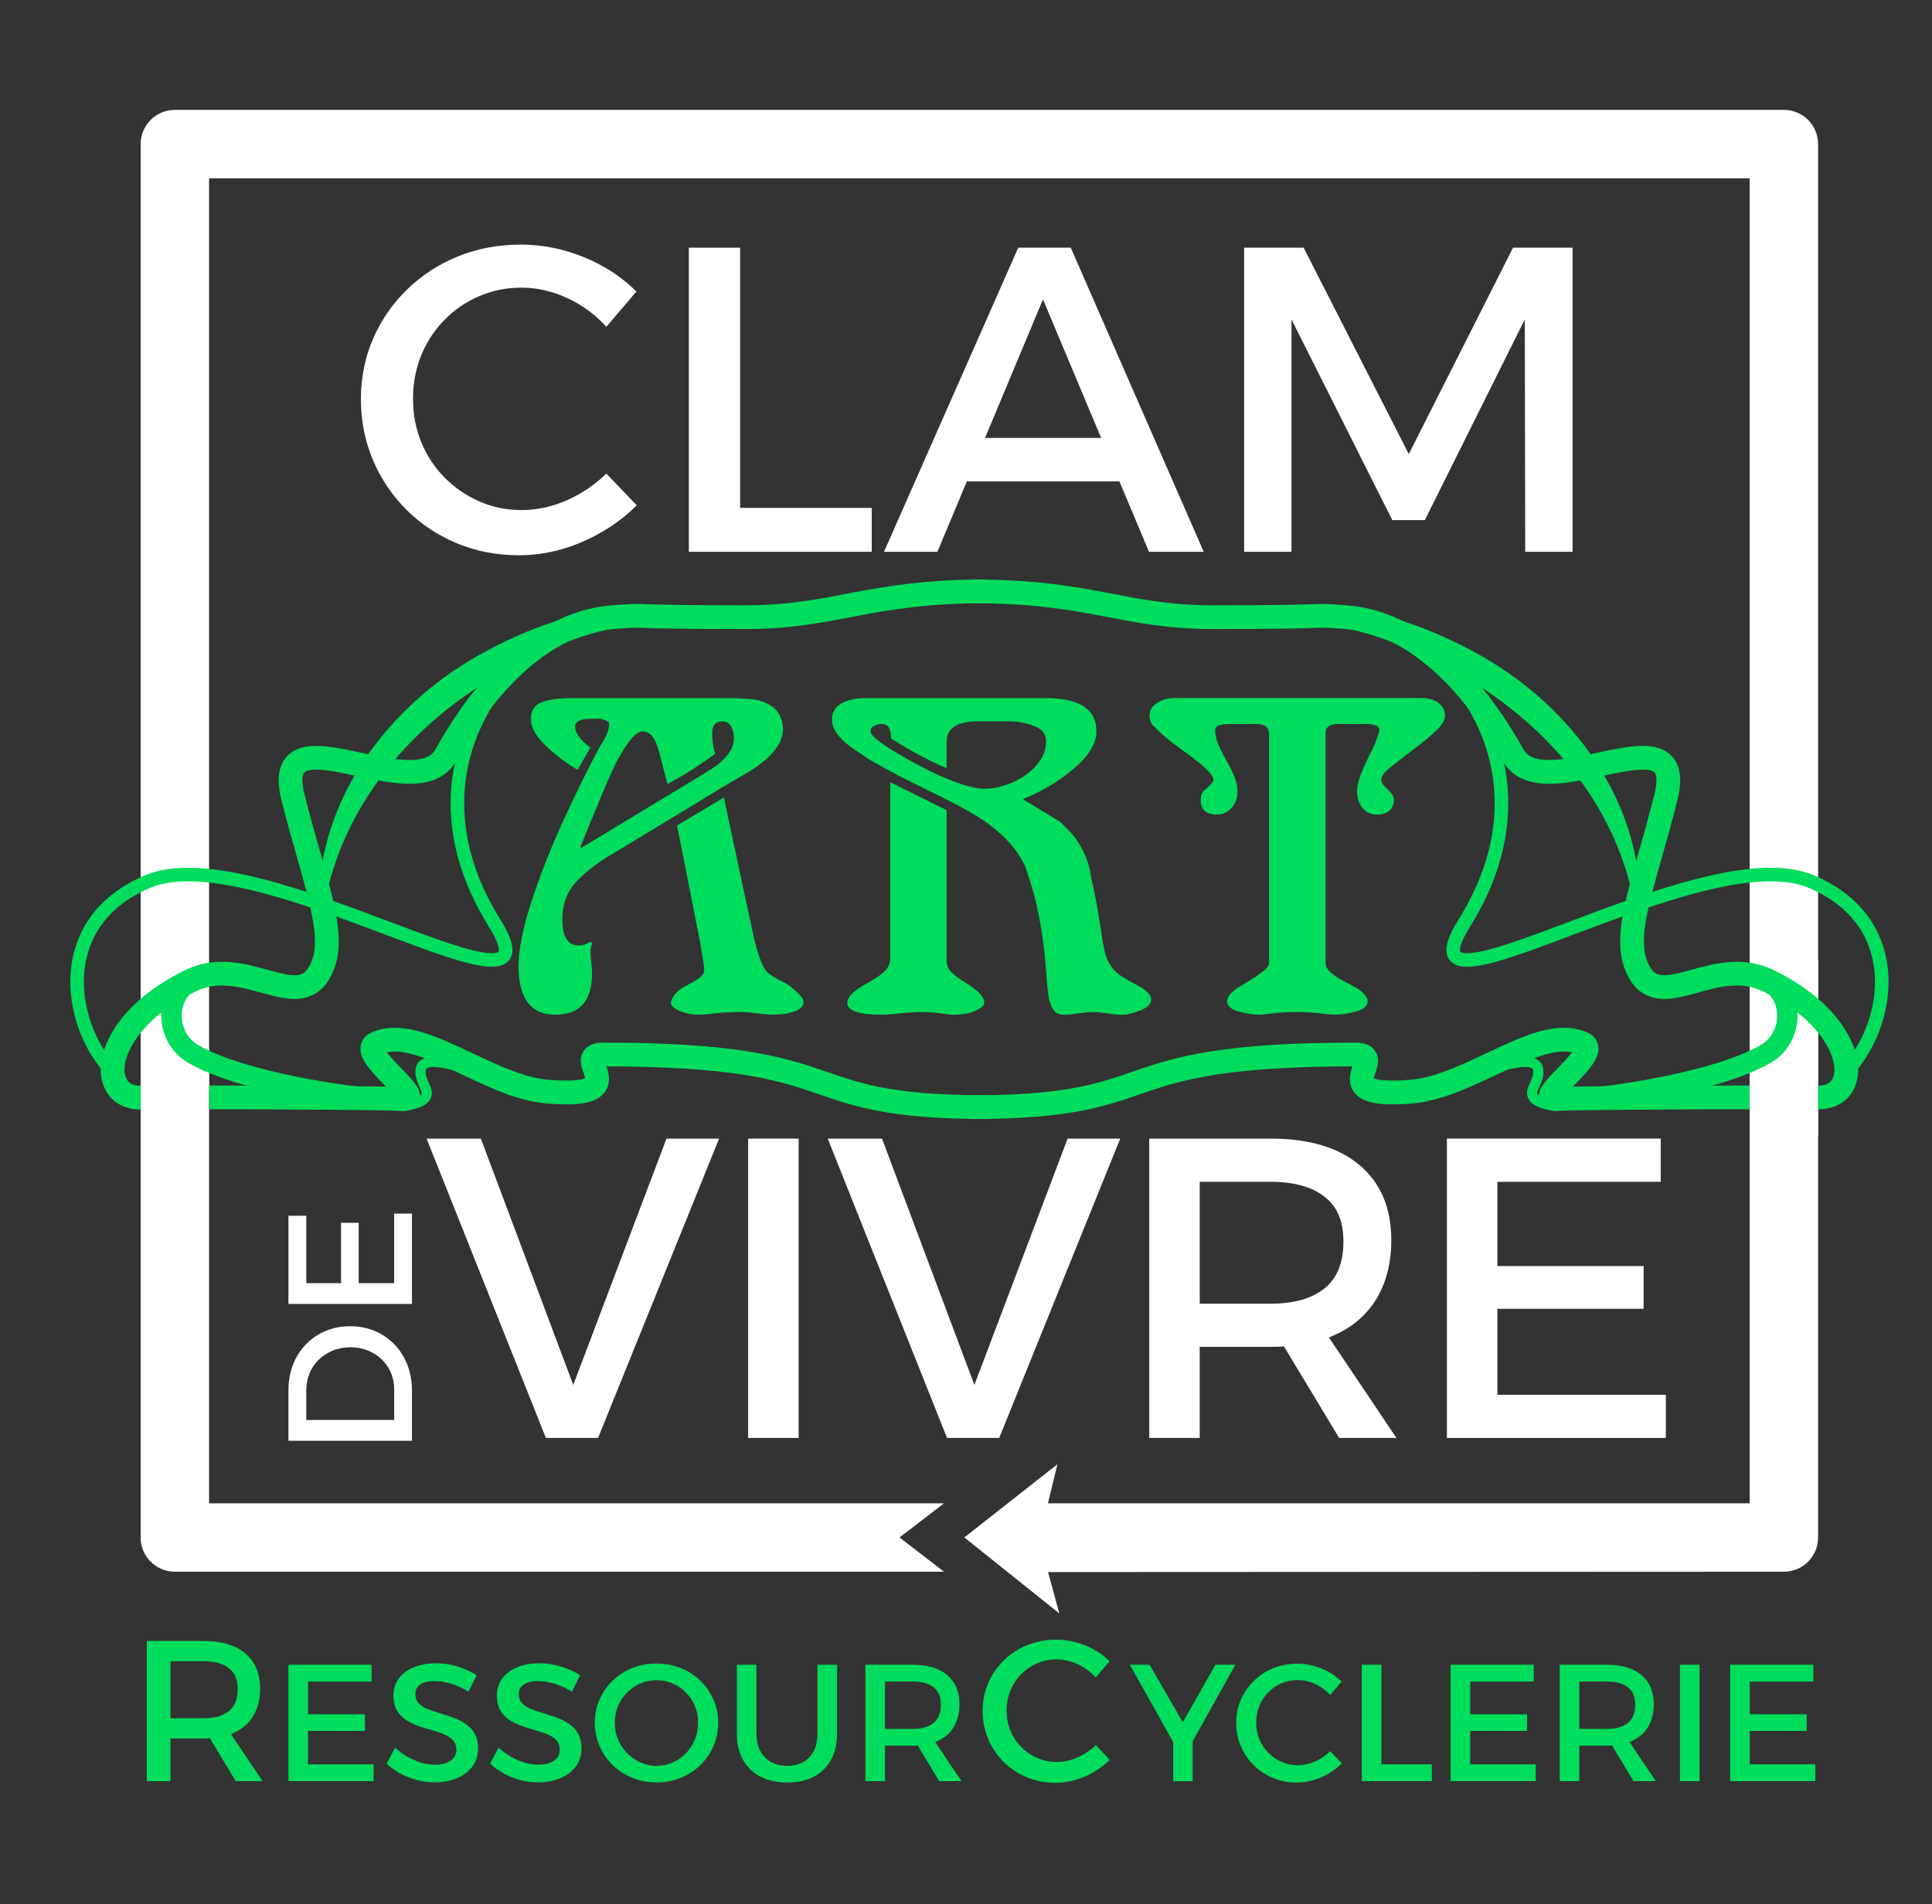
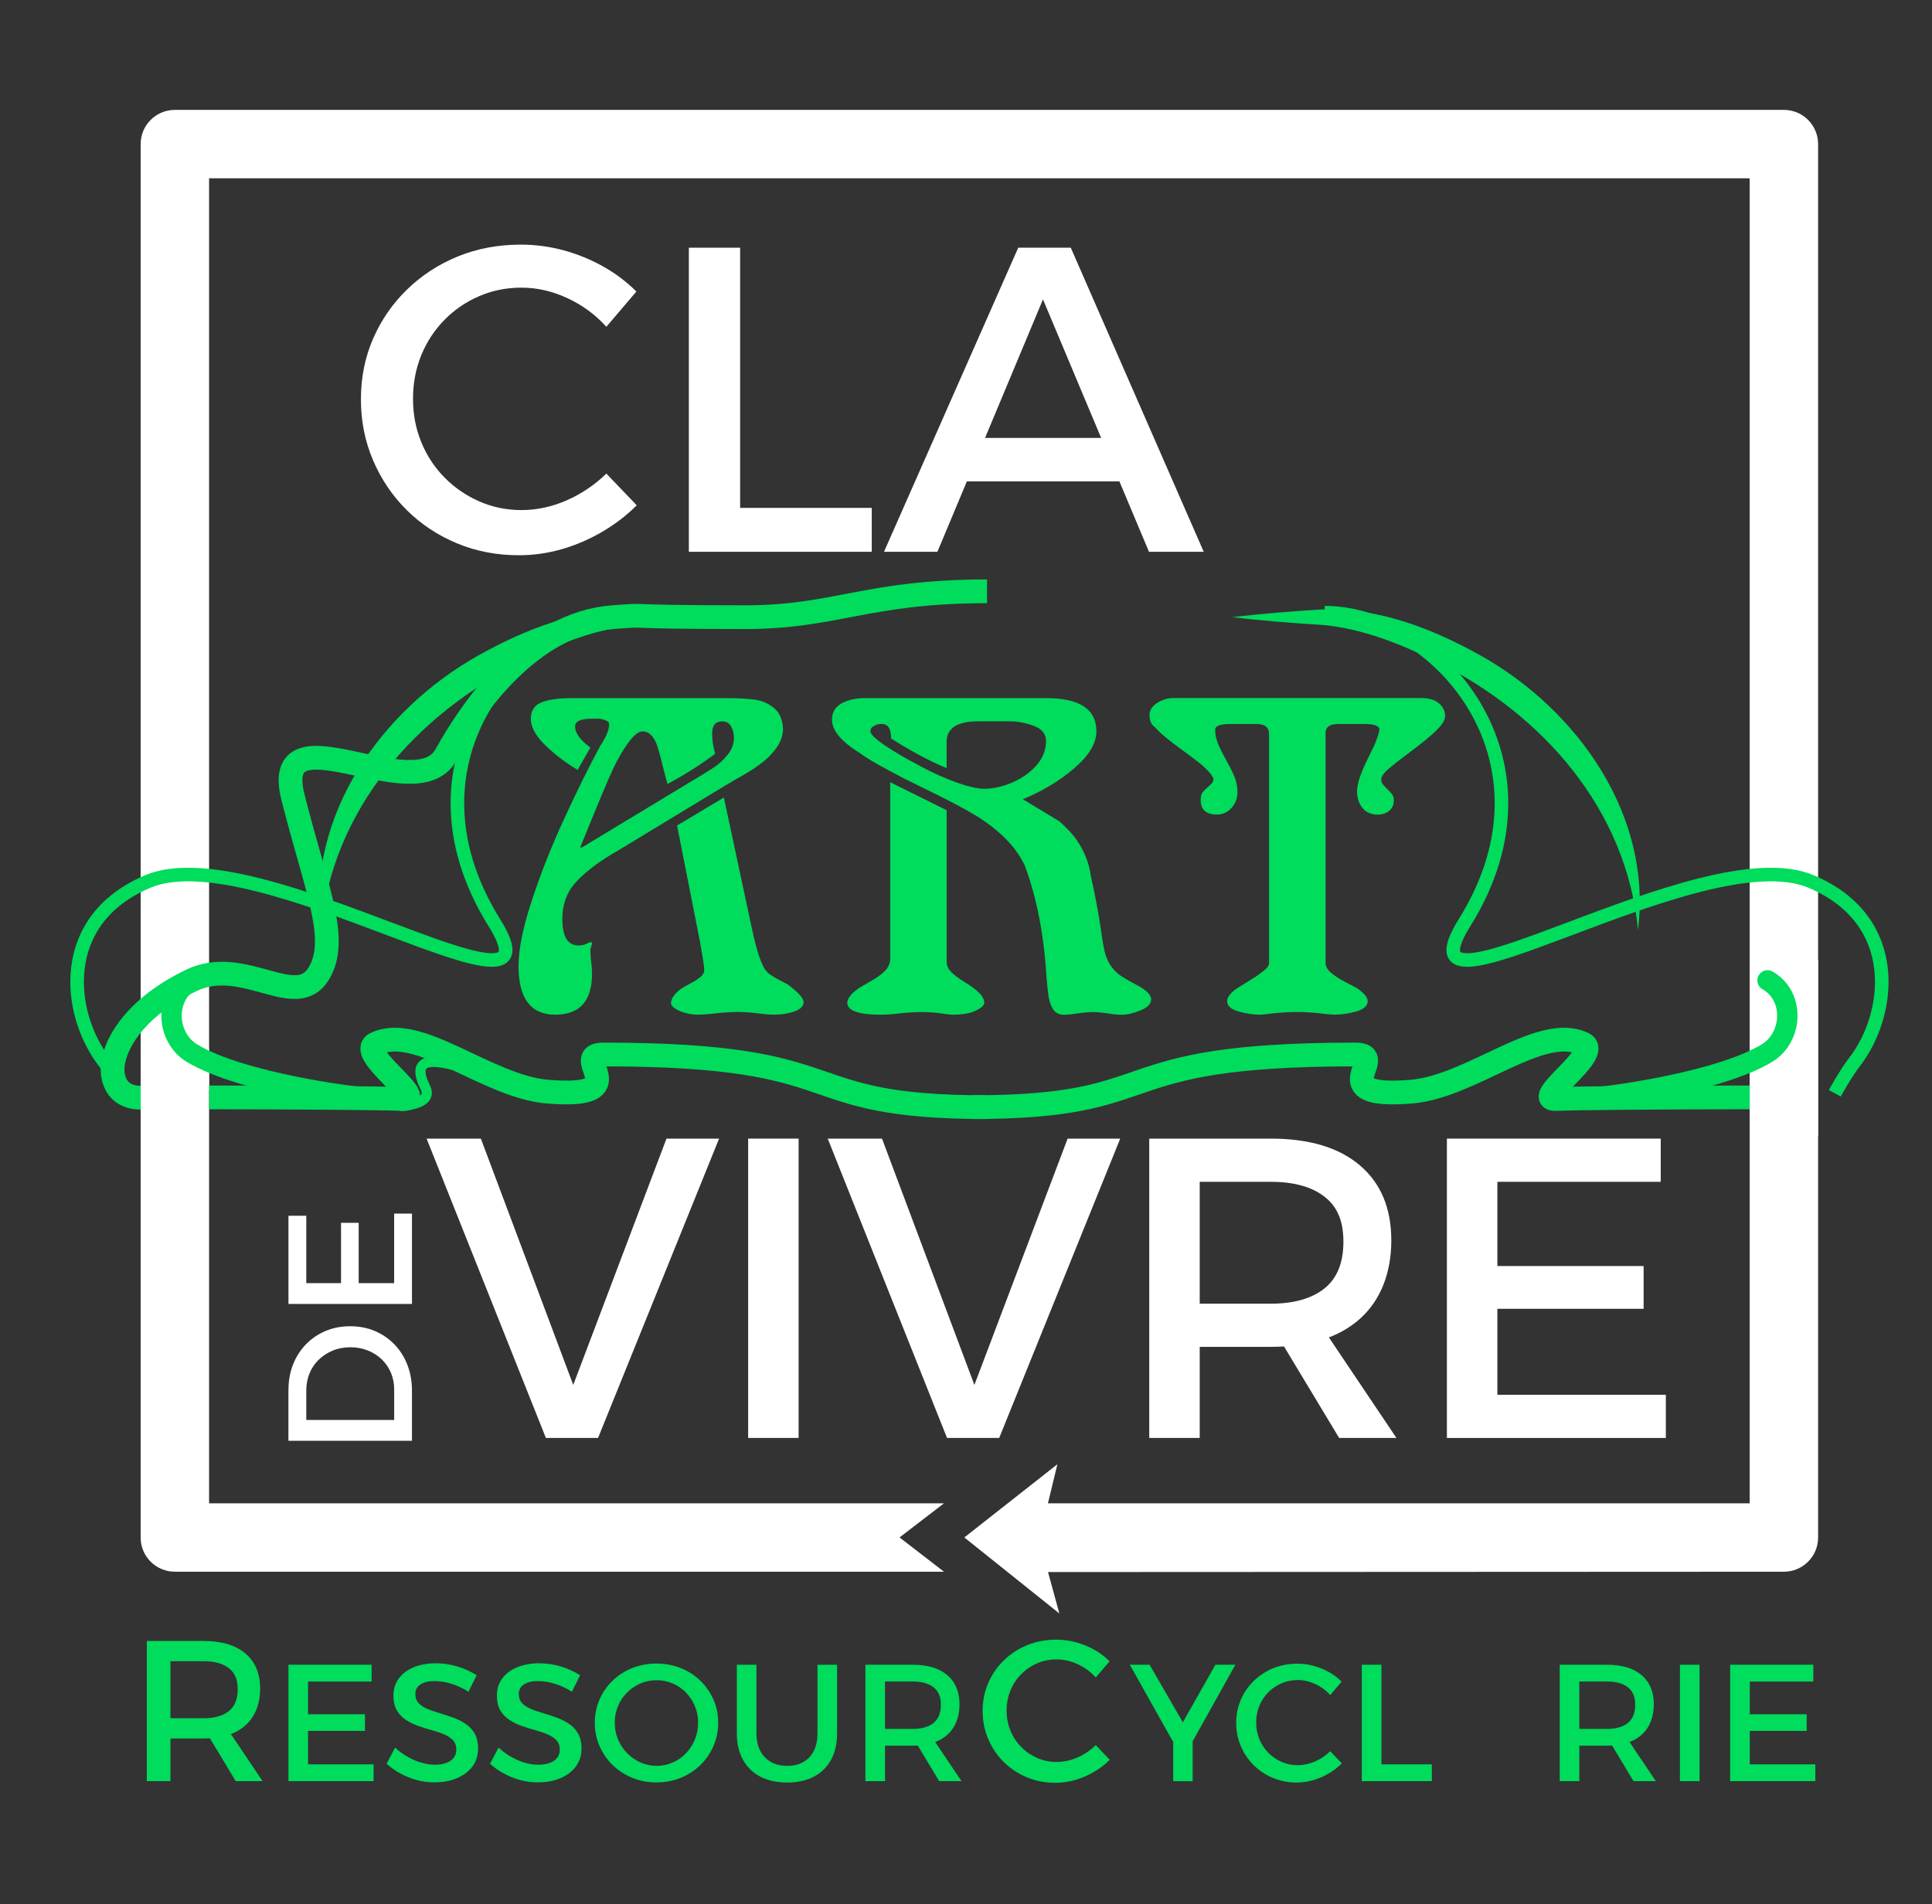
<svg xmlns="http://www.w3.org/2000/svg" id="Calque_9" data-name="Calque 9" viewBox="0 0 569.24 561.05">
  <rect x="0" y="0" width="569.24" height="561.05" fill="#333333" stroke="none" />
  <defs>
    <style>
      .cls-1 {
        stroke-width: 4px;
      }

      .cls-1, .cls-2, .cls-3, .cls-4 {
        fill: none;
        stroke: #00dc5c;
        stroke-miterlimit: 10;
      }

      .cls-2 {
        stroke-linecap: round;
        stroke-width: 6px;
      }

      .cls-5 {
        fill: #00dc5c;
      }

      .cls-6 {
        fill:rgb(255, 255, 255);
      }

      .cls-3 {
        stroke-width: 7px;
      }

      .cls-4 {
        stroke-width: 3px;
      }
    </style>
  </defs>
  <g>
    <path class="cls-5" d="M152.78,284.66c0-4.91,1.28-11.27,3.84-19.08,2.56-7.85,5.71-15.84,9.45-23.97,1.89-4.12,3.72-7.97,5.5-11.57,1.77-3.6,3.51-6.98,5.21-10.13,1.81-2.69,2.71-4.88,2.71-6.58,0-.67-.9-1.19-2.71-1.54h-2.58c-3.17,0-4.76.77-4.76,2.3,0,1.89,1.5,3.96,4.5,6.2l-3.75,6.58c-2.02-1.22-3.84-2.46-5.46-3.73-1.63-1.27-3.1-2.57-4.42-3.89-2.6-2.62-3.91-5.11-3.91-7.46s1.06-4.03,3.18-4.85c2.1-.82,5.12-1.23,9.07-1.23h45.42c1.64,0,3.14.04,4.5.11,1.36.07,2.59.18,3.69.33,2.16.27,4.07,1.08,5.73,2.43,1.64,1.3,2.54,3.32,2.71,6.05,0,1.93-.57,3.73-1.7,5.39-1.15,1.7-2.52,3.17-4.09,4.41-.8.63-1.66,1.26-2.58,1.89s-1.92,1.25-2.99,1.86c-1.07.61-2.06,1.18-2.98,1.72-.91.54-1.76,1.03-2.54,1.5l-31.75,19.24c-5.08,2.88-9.08,5.84-12,8.88-2.92,3-4.38,6.75-4.38,11.24,0,5.23,1.58,7.84,4.76,7.84.88,0,1.67-.17,2.36-.5.69-.34,1.07-.5,1.13-.5.34,0,.5.17.5.5-.08.27-.17.55-.25.83-.08.28-.17.56-.25.83,0,.57.02,1.15.06,1.76.04.61.1,1.25.19,1.92s.15,1.29.19,1.86c.04.57.06,1.09.06,1.57,0,8.08-3.61,12.12-10.83,12.12s-10.83-4.78-10.83-14.33ZM196.66,231c-.17-.61-.38-1.38-.63-2.31-.25-.93-.54-2.03-.85-3.29-.29-1.26-.57-2.34-.82-3.24-.25-.9-.47-1.65-.66-2.24-.99-2.94-2.46-4.41-4.41-4.41-1.85,0-4.34,2.89-7.46,8.66-.42.8-.87,1.71-1.34,2.72-.47,1.02-.98,2.16-1.53,3.42-.55,1.26-1.14,2.67-1.79,4.24-.65,1.56-1.38,3.31-2.17,5.24-.78,1.91-1.5,3.68-2.17,5.31-.67,1.63-1.28,3.12-1.83,4.49l.25.25,33.29-20.12c1.39-.82,2.58-1.54,3.57-2.17,1-.63,1.82-1.15,2.47-1.57.65-.44,1.3-.96,1.94-1.56.64-.6,1.26-1.28,1.87-2.03,1.24-1.55,1.86-3.23,1.86-5.04,0-1.22-.28-2.32-.85-3.31-.55-.99-1.42-1.48-2.61-1.48-1.97,0-2.96,1.17-2.96,3.5,0,2.02.29,4.03.88,6.05-2.1,1.57-4.31,3.1-6.63,4.58-2.32,1.48-4.79,2.92-7.42,4.33ZM206.2,277.29l-6.71-34.04,13.79-8.25,8.25,38.58c1.13,5.31,2.26,9.05,3.37,11.21.42.86,1,1.58,1.73,2.17.4.29.83.59,1.31.88.47.29.98.59,1.53.88.57.27,1.07.52,1.51.76s.82.43,1.13.6c3.11,2.35,4.66,4.07,4.66,5.16,0,1.24-.9,2.17-2.71,2.8-1.81.63-3.79.94-5.95.94-.61,0-1.34-.03-2.19-.09-.85-.06-1.81-.17-2.88-.32-2.14-.25-3.98-.38-5.51-.38-1.87,0-4.01.13-6.42.38-1.22.15-2.27.25-3.17.32-.89.06-1.64.09-2.25.09-1.93,0-3.76-.37-5.48-1.1-1.68-.76-2.52-1.55-2.52-2.39.15-1.41,1.13-2.78,2.96-4.12.17-.13.46-.31.88-.55.42-.24.97-.54,1.64-.9,1.39-.71,2.45-1.39,3.2-2.02.75-.63,1.12-1.32,1.12-2.08,0-.55-.11-1.52-.33-2.93-.22-1.41-.54-3.27-.96-5.61Z" />
    <path class="cls-5" d="M245.13,212.04c0-2.12.93-3.71,2.8-4.76,1.91-1.05,4.24-1.57,6.99-1.57h53.29c9.89,0,14.83,3.26,14.83,9.79,0,3.53-2.19,7.17-6.58,10.93-4.37,3.72-9.4,6.74-15.09,9.07l10.9,6.61c1.15,1.07,2.15,2.06,2.99,2.96.84.9,1.52,1.75,2.05,2.55,1.07,1.57,1.96,3.23,2.66,4.98.7,1.74,1.21,3.75,1.53,6.02,1.05,4.56,1.99,9.54,2.83,14.96.12.94.25,1.8.36,2.57.12.77.23,1.47.35,2.11.12.64.24,1.24.36,1.8.13.56.27,1.09.44,1.59.33,1.03.83,2.02,1.48,2.98.65.96,1.54,1.87,2.68,2.76.48.31,1.02.65,1.62,1.01.6.36,1.26.74,2,1.13.74.4,1.31.71,1.72.94.41.23.66.37.74.41,2.06,1.26,3.09,2.46,3.09,3.59,0,1.32-1.06,2.42-3.18,3.28-2.08.84-3.89,1.26-5.45,1.26-.5,0-1.1-.03-1.8-.09-.69-.06-1.49-.17-2.39-.32-1.81-.25-3.25-.38-4.35-.38s-2.61.13-4.44.38c-.92.15-1.72.25-2.39.32-.67.06-1.23.09-1.67.09-1.53,0-2.66-.61-3.37-1.83-.69-1.24-1.13-2.74-1.32-4.5-.11-.9-.19-1.75-.27-2.55s-.14-1.54-.21-2.24c-.73-12.51-2.89-23.52-6.46-33.01-1.49-3.04-3.56-5.83-6.2-8.35-2.62-2.48-5.46-4.62-8.5-6.42-1.51-.9-3.29-1.9-5.34-2.99-2.05-1.09-4.38-2.28-7.01-3.56-2.62-1.28-4.62-2.26-5.98-2.94-1.37-.68-2.13-1.07-2.3-1.15-.04-.02-.38-.19-1.01-.52-.63-.33-1.58-.82-2.83-1.5-1.26-.67-2.37-1.28-3.34-1.81-.97-.54-1.79-1-2.46-1.4s-1.31-.8-1.92-1.2c-.61-.4-1.19-.8-1.73-1.2-5.42-3.36-8.12-6.62-8.12-9.79ZM262.29,282.33v-51.84l16.63,8.25v44.63c0,1.07.4,2.04,1.2,2.9.4.42.89.86,1.48,1.32s1.28.94,2.08,1.45c1.59.99,2.63,1.68,3.12,2.08,2.14,1.57,3.21,3.03,3.21,4.38,0,.86-1.16,1.76-3.46,2.71-1.58.52-3.51.79-5.79.79-.27,0-.71-.03-1.32-.09-.61-.06-1.41-.17-2.39-.32-1.93-.25-3.75-.38-5.45-.38s-3.85.13-6.33.38c-1.26.15-2.36.25-3.29.32-.93.06-1.73.09-2.38.09-6.63,0-9.95-1.17-9.95-3.5,0-1.24,1.04-2.61,3.12-4.12.23-.17.65-.44,1.26-.8.61-.37,1.4-.82,2.36-1.37,1.95-1.09,3.43-2.16,4.42-3.2,1-1.04,1.5-2.26,1.5-3.67ZM278.92,226.37c-5.48-2.35-10.94-5.28-16.38-8.79,0-2.83-.9-4.25-2.71-4.25-1.05,0-1.74.17-2.08.5-.86.29-1.29.85-1.29,1.67s1.44,2.24,4.31,4.19c1.45.97,3.05,1.96,4.8,2.98,1.75,1.02,3.67,2.07,5.75,3.17,1.87,1.01,3.69,1.91,5.46,2.69,1.77.79,3.51,1.49,5.21,2.09,3.42,1.2,6.09,1.8,8,1.8,2.6,0,5.32-.6,8.16-1.8,2.85-1.2,5.24-2.87,7.15-5.01,1.93-2.16,2.9-4.58,2.9-7.24,0-2.1-1.2-3.59-3.59-4.47-2.37-.9-4.79-1.35-7.24-1.35h-9.17c-6.19,0-9.29,2.03-9.29,6.08v7.75Z" />
    <path class="cls-5" d="M373.91,283.62v-67.33c0-1.97-1.25-2.96-3.75-2.96h-7.59c-3.02,0-4.54.56-4.54,1.67,0,1.39.27,2.75.82,4.09.52,1.3,1.33,2.93,2.42,4.88.55.97,1.02,1.86,1.43,2.69.41.83.76,1.6,1.05,2.31.57,1.43.85,2.92.85,4.47,0,1.78-.59,3.33-1.76,4.63s-2.6,1.95-4.28,1.95c-3.19,0-4.79-1.42-4.79-4.25,0-1.09.2-1.87.6-2.33.44-.55,1.07-1.17,1.89-1.86.84-.71,1.26-1.34,1.26-1.89,0-.8-1.08-2.17-3.24-4.13-.55-.48-1.37-1.14-2.47-1.97-1.1-.83-2.47-1.84-4.11-3.04-1.64-1.2-3.07-2.3-4.3-3.32-1.23-1.02-2.24-1.98-3.04-2.88-1.11-.76-1.67-1.96-1.67-3.62,0-1.47.76-2.68,2.27-3.62,1.53-.94,3.1-1.42,4.69-1.42h72.88c2.44,0,4.24.51,5.42,1.54,1.22,1.01,1.83,2.26,1.83,3.75,0,.59-.21,1.22-.63,1.91-.42.68-1.04,1.44-1.87,2.27-.83.83-1.86,1.75-3.1,2.76s-2.68,2.13-4.31,3.37c-3.3,2.46-5.61,4.26-6.93,5.42-1.32,1.18-1.98,2.17-1.98,2.99,0,.25.03.48.09.68.06.2.16.4.3.6.14.2.32.41.54.65.22.23.49.5.8.82.67.63,1.17,1.18,1.5,1.64.33.46.49,1.03.49,1.7s-.12,1.27-.36,1.8c-.24.52-.57.97-.99,1.32-.42.36-.92.64-1.5.83-.58.2-1.21.3-1.91.3-1.91,0-3.4-.65-4.47-1.95-1.07-1.32-1.61-2.95-1.61-4.88,0-1.2.27-2.59.82-4.19.52-1.53,1.27-3.29,2.24-5.26.48-.99.91-1.86,1.28-2.63.37-.77.69-1.43.96-2,.86-2.27,1.29-3.64,1.29-4.13,0-1.11-1.5-1.67-4.5-1.67h-7.62c-2.5,0-3.75.9-3.75,2.71v67.59c0,1.11.54,2.12,1.61,3.02.55.46,1.2.93,1.95,1.42.76.48,1.63.98,2.61,1.48.99.5,1.76.91,2.31,1.21s.91.51,1.06.61c1.91,1.41,2.87,2.61,2.87,3.62,0,1.41-1.13,2.43-3.4,3.06-2.25.63-4.35.94-6.3.94-.36,0-.91-.03-1.65-.09-.75-.06-1.7-.17-2.85-.32-2.31-.25-4.55-.38-6.71-.38s-4.41.13-6.74.38c-1.18.15-2.1.25-2.77.32-.67.06-1.11.09-1.32.09-1.97,0-4.07-.31-6.3-.94-2.25-.63-3.37-1.65-3.37-3.06,0-.96.68-2,2.05-3.12.67-.55,1.95-1.38,3.84-2.49.96-.59,1.79-1.11,2.49-1.57.69-.46,1.25-.87,1.67-1.23,1.55-1.01,2.33-2,2.33-2.96Z" />
  </g>
  <g id="cadreBlanc">
    <path id="cadre_basGauche" class="cls-6" d="M265.04,453.03l13.09,10.1H51.52c-5.57,0-10.08-4.51-10.08-10.08v-161.14c5.6,8.69,12.62,12.12,20.16,17.14v133.93h216.53l-13.09,10.05Z" />
    <path id="cadre_haut" class="cls-6" d="M535.68,42.46v292.48c-5.73-9.87-13.77-12.34-20.16-14.04V52.53H61.6v268.49c-5.09-.07-13.47,2.64-20.16,7.24V42.46c0-5.57,4.51-10.08,10.08-10.08h474.08c5.57,0,10.08,4.51,10.08,10.08Z" />
    <path id="cadre_flecheDroite" class="cls-6" d="M535.68,282.7v170.35c0,5.57-4.51,10.08-10.08,10.08l-216.81.1,3.33,12.2-27.99-22.4,27.42-21.57-2.79,11.52h206.76v-137.26c8.04-6.51,15.17-11.76,20.16-23.02Z" />
  </g>
  <g id="Ressourcyclerie">
    <path class="cls-5" d="M60.01,483.54c5.31,0,9.41,1.23,12.3,3.69,2.89,2.46,4.34,5.91,4.34,10.35s-1.45,8.25-4.34,10.83c-2.89,2.58-6.99,3.86-12.3,3.86h-9.79v12.57h-6.96v-41.3h16.76ZM60.01,506.31c3.19,0,5.65-.7,7.4-2.09,1.75-1.4,2.63-3.55,2.63-6.46s-.88-4.87-2.63-6.22c-1.75-1.36-4.22-2.04-7.4-2.04h-9.79v16.81h9.79ZM60.25,509.56h6.84l10.27,15.28h-7.91l-9.2-15.28Z" />
    <path class="cls-5" d="M84.99,490.54h24.5v4.95h-18.72v9.65h16.76v4.9h-16.76v9.85h19.31v4.95h-25.09v-34.3Z" />
    <path class="cls-5" d="M138.01,498.48c-1.24-.78-2.47-1.4-3.67-1.86-1.21-.46-2.35-.78-3.43-.98-1.08-.2-2.06-.29-2.94-.29-1.7,0-3.05.33-4.07.98-1.01.65-1.52,1.6-1.52,2.84,0,1.11.33,2.02,1,2.72.67.7,1.55,1.27,2.65,1.71,1.09.44,2.3.86,3.63,1.25,1.32.39,2.64.83,3.94,1.3,1.31.47,2.52,1.09,3.63,1.84,1.11.75,1.99,1.71,2.65,2.87.65,1.16.98,2.62.98,4.39,0,2.03-.56,3.78-1.67,5.27-1.11,1.49-2.64,2.64-4.58,3.46-1.94.82-4.17,1.22-6.69,1.22-1.8,0-3.54-.24-5.24-.71-1.7-.47-3.29-1.12-4.78-1.94-1.49-.82-2.82-1.76-3.99-2.84l2.5-4.75c1.18,1.08,2.43,1.99,3.75,2.74,1.32.75,2.66,1.32,4.02,1.71,1.35.39,2.64.59,3.85.59,2.02,0,3.6-.39,4.73-1.18,1.13-.78,1.69-1.88,1.69-3.28,0-1.14-.34-2.07-1-2.77-.67-.7-1.55-1.28-2.65-1.74-1.09-.46-2.3-.87-3.63-1.22-1.32-.36-2.65-.78-3.97-1.25-1.32-.47-2.53-1.07-3.63-1.79-1.09-.72-1.98-1.65-2.65-2.79-.67-1.14-1-2.6-1-4.36,0-1.93.52-3.6,1.57-5.02,1.04-1.42,2.51-2.52,4.39-3.31,1.88-.78,4.06-1.18,6.54-1.18,2.22,0,4.38.33,6.47.98,2.09.65,3.94,1.5,5.54,2.55l-2.4,4.85Z" />
    <path class="cls-5" d="M168.49,498.48c-1.24-.78-2.47-1.4-3.67-1.86-1.21-.46-2.35-.78-3.43-.98-1.08-.2-2.06-.29-2.94-.29-1.7,0-3.05.33-4.07.98-1.01.65-1.52,1.6-1.52,2.84,0,1.11.33,2.02,1,2.72.67.7,1.55,1.27,2.65,1.71,1.09.44,2.3.86,3.63,1.25,1.32.39,2.64.83,3.94,1.3,1.31.47,2.52,1.09,3.63,1.84,1.11.75,1.99,1.71,2.65,2.87.65,1.16.98,2.62.98,4.39,0,2.03-.56,3.78-1.67,5.27-1.11,1.49-2.64,2.64-4.58,3.46-1.94.82-4.17,1.22-6.69,1.22-1.8,0-3.54-.24-5.24-.71-1.7-.47-3.29-1.12-4.78-1.94-1.49-.82-2.82-1.76-3.99-2.84l2.5-4.75c1.18,1.08,2.43,1.99,3.75,2.74,1.32.75,2.66,1.32,4.02,1.71,1.35.39,2.64.59,3.85.59,2.02,0,3.6-.39,4.73-1.18,1.13-.78,1.69-1.88,1.69-3.28,0-1.14-.34-2.07-1-2.77-.67-.7-1.55-1.28-2.65-1.74-1.09-.46-2.3-.87-3.63-1.22-1.32-.36-2.65-.78-3.97-1.25-1.32-.47-2.53-1.07-3.63-1.79-1.09-.72-1.98-1.65-2.65-2.79-.67-1.14-1-2.6-1-4.36,0-1.93.52-3.6,1.57-5.02,1.04-1.42,2.51-2.52,4.39-3.31,1.88-.78,4.06-1.18,6.54-1.18,2.22,0,4.38.33,6.47.98,2.09.65,3.94,1.5,5.54,2.55l-2.4,4.85Z" />
    <path class="cls-5" d="M193.43,490.2c2.55,0,4.92.44,7.13,1.32s4.13,2.12,5.78,3.72c1.65,1.6,2.94,3.45,3.87,5.56.93,2.11,1.4,4.38,1.4,6.83s-.47,4.75-1.4,6.88-2.22,4.01-3.87,5.61c-1.65,1.6-3.58,2.85-5.78,3.75s-4.58,1.35-7.13,1.35-4.92-.45-7.13-1.35c-2.2-.9-4.13-2.15-5.78-3.75-1.65-1.6-2.94-3.47-3.87-5.61s-1.4-4.43-1.4-6.88.47-4.74,1.4-6.86,2.22-3.98,3.87-5.56c1.65-1.58,3.58-2.82,5.78-3.7,2.21-.88,4.58-1.32,7.13-1.32ZM193.48,495.1c-1.7,0-3.29.32-4.78.96-1.49.64-2.8,1.53-3.94,2.67-1.14,1.14-2.03,2.47-2.67,3.99-.64,1.52-.96,3.16-.96,4.92s.33,3.41.98,4.95c.65,1.54,1.55,2.88,2.7,4.04,1.14,1.16,2.46,2.07,3.94,2.72,1.49.65,3.06.98,4.73.98s3.24-.33,4.73-.98c1.49-.65,2.78-1.56,3.9-2.72,1.11-1.16,1.98-2.51,2.62-4.04.64-1.54.96-3.18.96-4.95s-.32-3.41-.96-4.92c-.64-1.52-1.51-2.85-2.62-3.99-1.11-1.14-2.41-2.03-3.9-2.67-1.49-.64-3.06-.96-4.73-.96Z" />
    <path class="cls-5" d="M222.88,510.78c0,2.97.82,5.31,2.45,7.01,1.63,1.7,3.84,2.55,6.61,2.55s4.92-.84,6.52-2.52c1.6-1.68,2.4-4.03,2.4-7.03v-20.24h5.78v20.24c0,2.97-.59,5.55-1.76,7.72-1.18,2.17-2.87,3.84-5.07,5-2.21,1.16-4.83,1.74-7.86,1.74s-5.72-.58-7.94-1.74c-2.22-1.16-3.93-2.83-5.12-5-1.19-2.17-1.79-4.74-1.79-7.72v-20.24h5.78v20.24Z" />
    <path class="cls-5" d="M268.89,490.54c4.41,0,7.82,1.02,10.22,3.06,2.4,2.04,3.6,4.91,3.6,8.6s-1.2,6.85-3.6,8.99c-2.4,2.14-5.81,3.21-10.22,3.21h-8.13v10.44h-5.78v-34.3h13.92ZM268.89,509.45c2.65,0,4.7-.58,6.15-1.74,1.45-1.16,2.18-2.95,2.18-5.37s-.73-4.04-2.18-5.17c-1.45-1.13-3.5-1.69-6.15-1.69h-8.13v13.96h8.13ZM269.08,512.15h5.68l8.53,12.69h-6.57l-7.64-12.69Z" />
    <path class="cls-5" d="M322.85,494.28c-1.5-1.65-3.26-2.95-5.31-3.89-2.05-.94-4.11-1.42-6.2-1.42s-3.96.38-5.75,1.15c-1.79.77-3.36,1.84-4.72,3.22-1.36,1.38-2.41,2.98-3.16,4.81-.75,1.83-1.12,3.81-1.12,5.93s.37,4.04,1.12,5.87c.75,1.83,1.8,3.43,3.16,4.81,1.36,1.38,2.93,2.46,4.72,3.25,1.79.79,3.71,1.18,5.75,1.18s4.13-.44,6.14-1.33c2.01-.89,3.8-2.09,5.37-3.63l4.13,4.31c-1.38,1.38-2.94,2.58-4.69,3.6-1.75,1.02-3.58,1.81-5.49,2.36-1.91.55-3.85.83-5.81.83-3.03,0-5.84-.54-8.44-1.62-2.6-1.08-4.87-2.59-6.81-4.51-1.95-1.93-3.47-4.18-4.57-6.76-1.1-2.58-1.65-5.34-1.65-8.29s.55-5.69,1.65-8.23c1.1-2.54,2.64-4.77,4.63-6.7,1.99-1.93,4.29-3.42,6.9-4.48,2.62-1.06,5.46-1.59,8.53-1.59,1.97,0,3.89.26,5.78.77,1.89.51,3.68,1.24,5.37,2.18,1.69.94,3.21,2.08,4.54,3.42l-4.07,4.78Z" />
    <path class="cls-5" d="M332.88,490.54h5.83l9.8,16.95,9.6-16.95h5.88l-15.09,27.05h-.83l-15.19-27.05ZM345.67,510.39h5.73v14.46h-5.73v-14.46Z" />
    <path class="cls-5" d="M391.93,499.46c-1.24-1.37-2.71-2.45-4.41-3.23-1.7-.78-3.41-1.18-5.15-1.18s-3.29.32-4.78.96c-1.49.64-2.79,1.53-3.92,2.67-1.13,1.14-2,2.47-2.62,3.99-.62,1.52-.93,3.16-.93,4.92s.31,3.36.93,4.88c.62,1.52,1.5,2.85,2.62,3.99s2.43,2.04,3.92,2.7c1.49.65,3.08.98,4.78.98s3.43-.37,5.1-1.1c1.67-.73,3.15-1.74,4.46-3.01l3.43,3.58c-1.14,1.14-2.44,2.14-3.9,2.99-1.45.85-2.97,1.5-4.56,1.96s-3.19.69-4.83.69c-2.52,0-4.85-.45-7.01-1.35s-4.04-2.15-5.66-3.75c-1.62-1.6-2.88-3.47-3.8-5.61-.92-2.14-1.37-4.43-1.37-6.88s.46-4.73,1.37-6.83c.91-2.11,2.2-3.96,3.85-5.56,1.65-1.6,3.56-2.84,5.73-3.72s4.53-1.32,7.08-1.32c1.63,0,3.23.21,4.8.64,1.57.42,3.05,1.03,4.46,1.81,1.4.78,2.66,1.73,3.77,2.84l-3.38,3.97Z" />
    <path class="cls-5" d="M401.24,490.54h5.78v29.35h14.85v4.95h-20.63v-34.3Z" />
-     <path class="cls-5" d="M427.4,490.54h24.5v4.95h-18.72v9.65h16.76v4.9h-16.76v9.85h19.31v4.95h-25.09v-34.3Z" />
    <path class="cls-5" d="M473.46,490.54c4.41,0,7.82,1.02,10.22,3.06,2.4,2.04,3.6,4.91,3.6,8.6s-1.2,6.85-3.6,8.99c-2.4,2.14-5.81,3.21-10.22,3.21h-8.13v10.44h-5.78v-34.3h13.92ZM473.46,509.45c2.65,0,4.7-.58,6.15-1.74,1.45-1.16,2.18-2.95,2.18-5.37s-.73-4.04-2.18-5.17c-1.45-1.13-3.5-1.69-6.15-1.69h-8.13v13.96h8.13ZM473.66,512.15h5.68l8.53,12.69h-6.57l-7.64-12.69Z" />
    <path class="cls-5" d="M494.97,490.54h5.78v34.3h-5.78v-34.3Z" />
    <path class="cls-5" d="M509.77,490.54h24.5v4.95h-18.72v9.65h16.76v4.9h-16.76v9.85h19.31v4.95h-25.09v-34.3Z" />
  </g>
  <g id="CLAM">
    <path class="cls-6" d="M178.65,96.28c-3.24-3.58-7.08-6.4-11.52-8.45-4.44-2.05-8.92-3.07-13.44-3.07s-8.6.83-12.48,2.5c-3.88,1.66-7.3,3.99-10.24,6.98-2.94,2.99-5.23,6.46-6.85,10.43-1.62,3.97-2.43,8.26-2.43,12.86s.81,8.77,2.43,12.74c1.62,3.97,3.9,7.45,6.85,10.43,2.94,2.99,6.36,5.33,10.24,7.04,3.88,1.71,8.04,2.56,12.48,2.56s8.96-.96,13.31-2.88,8.23-4.54,11.65-7.87l8.96,9.34c-2.99,2.99-6.38,5.59-10.18,7.81-3.8,2.22-7.77,3.93-11.9,5.12-4.14,1.19-8.34,1.79-12.61,1.79-6.57,0-12.67-1.17-18.3-3.52-5.63-2.35-10.56-5.61-14.78-9.79-4.22-4.18-7.53-9.07-9.92-14.66-2.39-5.59-3.58-11.58-3.58-17.98s1.19-12.35,3.58-17.86c2.39-5.5,5.74-10.35,10.05-14.53,4.31-4.18,9.3-7.42,14.98-9.73,5.67-2.3,11.84-3.46,18.5-3.46,4.27,0,8.45.56,12.54,1.66,4.1,1.11,7.98,2.69,11.65,4.74,3.67,2.05,6.95,4.52,9.86,7.42l-8.83,10.37Z" />
    <path class="cls-6" d="M202.97,72.99h15.1v76.67h38.78v12.93h-53.89v-89.6Z" />
    <path class="cls-6" d="M300,72.99h15.49l39.17,89.6h-16.13l-31.23-74.37-31.1,74.37h-15.74l39.55-89.6ZM280.16,129.05h53.63v12.8h-53.63v-12.8Z" />
-     <path class="cls-6" d="M366.56,72.99h17.54l30.98,60.8,30.72-60.8h17.54v89.6h-13.95l-.13-68.48-29.44,59.14h-9.6l-29.7-59.14v68.48h-13.95v-89.6Z" />
  </g>
  <g id="DE">
    <path class="cls-6" d="M84.99,409.62c0-2.74.45-5.25,1.35-7.54.9-2.29,2.17-4.27,3.8-5.95,1.63-1.68,3.55-2.99,5.77-3.93,2.22-.94,4.65-1.4,7.28-1.4s5.05.47,7.25,1.4c2.2.94,4.13,2.25,5.77,3.95,1.65,1.7,2.92,3.71,3.82,6.03.9,2.32,1.35,4.85,1.35,7.59v14.77h-36.4v-14.92ZM116.14,409.46c0-1.77-.31-3.41-.94-4.91s-1.52-2.82-2.68-3.95c-1.16-1.13-2.53-2.01-4.11-2.65-1.58-.64-3.3-.96-5.17-.96s-3.65.33-5.23.99c-1.58.66-2.96,1.56-4.13,2.71-1.18,1.14-2.08,2.49-2.7,4.03-.62,1.54-.94,3.22-.94,5.02v8.68h25.9v-8.94Z" />
    <path class="cls-6" d="M84.99,384.24v-26h5.25v19.86h10.24v-17.78h5.2v17.78h10.45v-20.49h5.25v26.62h-36.4Z" />
  </g>
  <g id="VIVRE">
    <path class="cls-6" d="M125.68,335.51h16l27.22,72.58,27.47-72.58h15.5l-35.66,88.2h-15.37l-35.15-88.2Z" />
    <path class="cls-6" d="M220.43,335.51h14.87v88.2h-14.87v-88.2Z" />
    <path class="cls-6" d="M243.87,335.51h16l27.22,72.58,27.47-72.58h15.5l-35.66,88.2h-15.37l-35.15-88.2Z" />
    <path class="cls-6" d="M374.4,335.51c11.34,0,20.1,2.63,26.27,7.88,6.17,5.25,9.26,12.62,9.26,22.11s-3.09,17.62-9.26,23.12c-6.17,5.5-14.93,8.25-26.27,8.25h-20.92v26.84h-14.87v-88.2h35.78ZM374.4,384.15c6.8,0,12.07-1.49,15.81-4.47,3.74-2.98,5.61-7.58,5.61-13.8s-1.87-10.4-5.61-13.29c-3.74-2.9-9.01-4.35-15.81-4.35h-20.92v35.91h20.92ZM374.9,391.08h14.62l21.92,32.63h-16.88l-19.66-32.63Z" />
    <path class="cls-6" d="M426.31,335.51h63v12.73h-48.13v24.82h43.09v12.6h-43.09v25.33h49.64v12.73h-64.51v-88.2Z" />
  </g>
  <path class="cls-3" d="M515.52,323.36c-22.83,0-51.88.22-57.05.48-7.47.38,13.64-13.54,8.06-16.27-12.54-6.14-32.83,12.62-50.73,14.1-27.05,2.23-6.07-10.95-16.38-10.95-75.75,0-53.99,15.52-113.08,15.52" />
-   <path class="cls-3" d="M286.34,174.24c35.43,0,44.55,7.62,71.22,7.62,40.09,0,26.72-.92,39.04,0,24.19,1.8,41.26,26.34,49.19,40.62,8.96,16.14,51.88-14.59,45.03,12.52s-13.73,41.77-7.56,51.91c6.73,11.07,22.1-5.42,37.52,1.97,18.47,8.85,24.28,21.48,23.05,28.13-1.16,6.27-6.68,6.36-8.15,6.36" />
-   <path class="cls-4" d="M418.57,321.46c11.17-1.4,41.63-17.89,33.27-1-2.58,5.21,7.53,5.41,7.53,5.41" />
  <path class="cls-1" d="M390.32,180.53c32.45,0,71.44,42.89,41.16,91.4-21.76,34.87,69.75-25.87,102.13-12.19,27.05,11.43,23.63,39.19,12.83,53.16-2.59,3.35-5.84,9.25-5.84,9.25" />
  <path class="cls-2" d="M520.78,288.88c8.17,4.67,7.47,16.87-.25,21.49-14.91,8.92-48.77,13-50.78,12.99" />
  <path class="cls-5" d="M482.62,274.05c-3.4-35.62-28.13-63.5-59.11-78.95-10.63-5.27-21.98-9.88-33.87-10.95-8.8-.55-17.75-1.22-26.52-2.29,8.77-1.07,17.72-1.74,26.52-2.29,16.58-.55,32.65,5.75,46.88,13.74,28.41,16.07,50.35,47.04,46.09,80.74h0Z" />
  <path class="cls-3" d="M61.64,323.36c22.83,0,51.88.22,57.05.48,7.47.38-13.64-13.54-8.06-16.27,12.54-6.14,32.83,12.62,50.73,14.1,27.05,2.23,6.07-10.95,16.38-10.95,75.75,0,53.99,15.52,113.08,15.52" />
  <path class="cls-3" d="M290.82,174.24c-35.43,0-44.55,7.62-71.22,7.62-40.09,0-26.72-.92-39.04,0-24.19,1.8-41.26,26.34-49.19,40.62-8.96,16.14-51.88-14.59-45.03,12.52s13.73,41.77,7.56,51.91c-6.73,11.07-22.1-5.42-37.52,1.97-18.47,8.85-24.28,21.48-23.05,28.13,1.16,6.27,6.64,6.44,8.11,6.44" />
  <path class="cls-4" d="M158.59,321.46c-11.17-1.4-41.63-17.89-33.27-1,2.58,5.21-7.53,5.41-7.53,5.41" />
  <path class="cls-1" d="M186.84,180.53c-32.45,0-71.44,42.89-41.16,91.4,21.76,34.87-69.75-25.87-102.13-12.19-27.05,11.43-23.63,39.19-12.83,53.16,2.59,3.35,5.84,9.25,5.84,9.25" />
  <path class="cls-2" d="M56.38,288.88c-8.17,4.67-7.47,16.87.25,21.49,14.91,8.92,48.77,13,50.78,12.99" />
  <path class="cls-5" d="M94.54,274.05c-4.25-33.71,17.68-64.66,46.09-80.74,14.23-7.99,30.3-14.29,46.88-13.74,8.8.56,17.75,1.22,26.52,2.29-8.77,1.06-17.72,1.74-26.52,2.29-11.89,1.07-23.24,5.68-33.87,10.95-30.98,15.45-55.71,43.34-59.11,78.95h0Z" />
</svg>